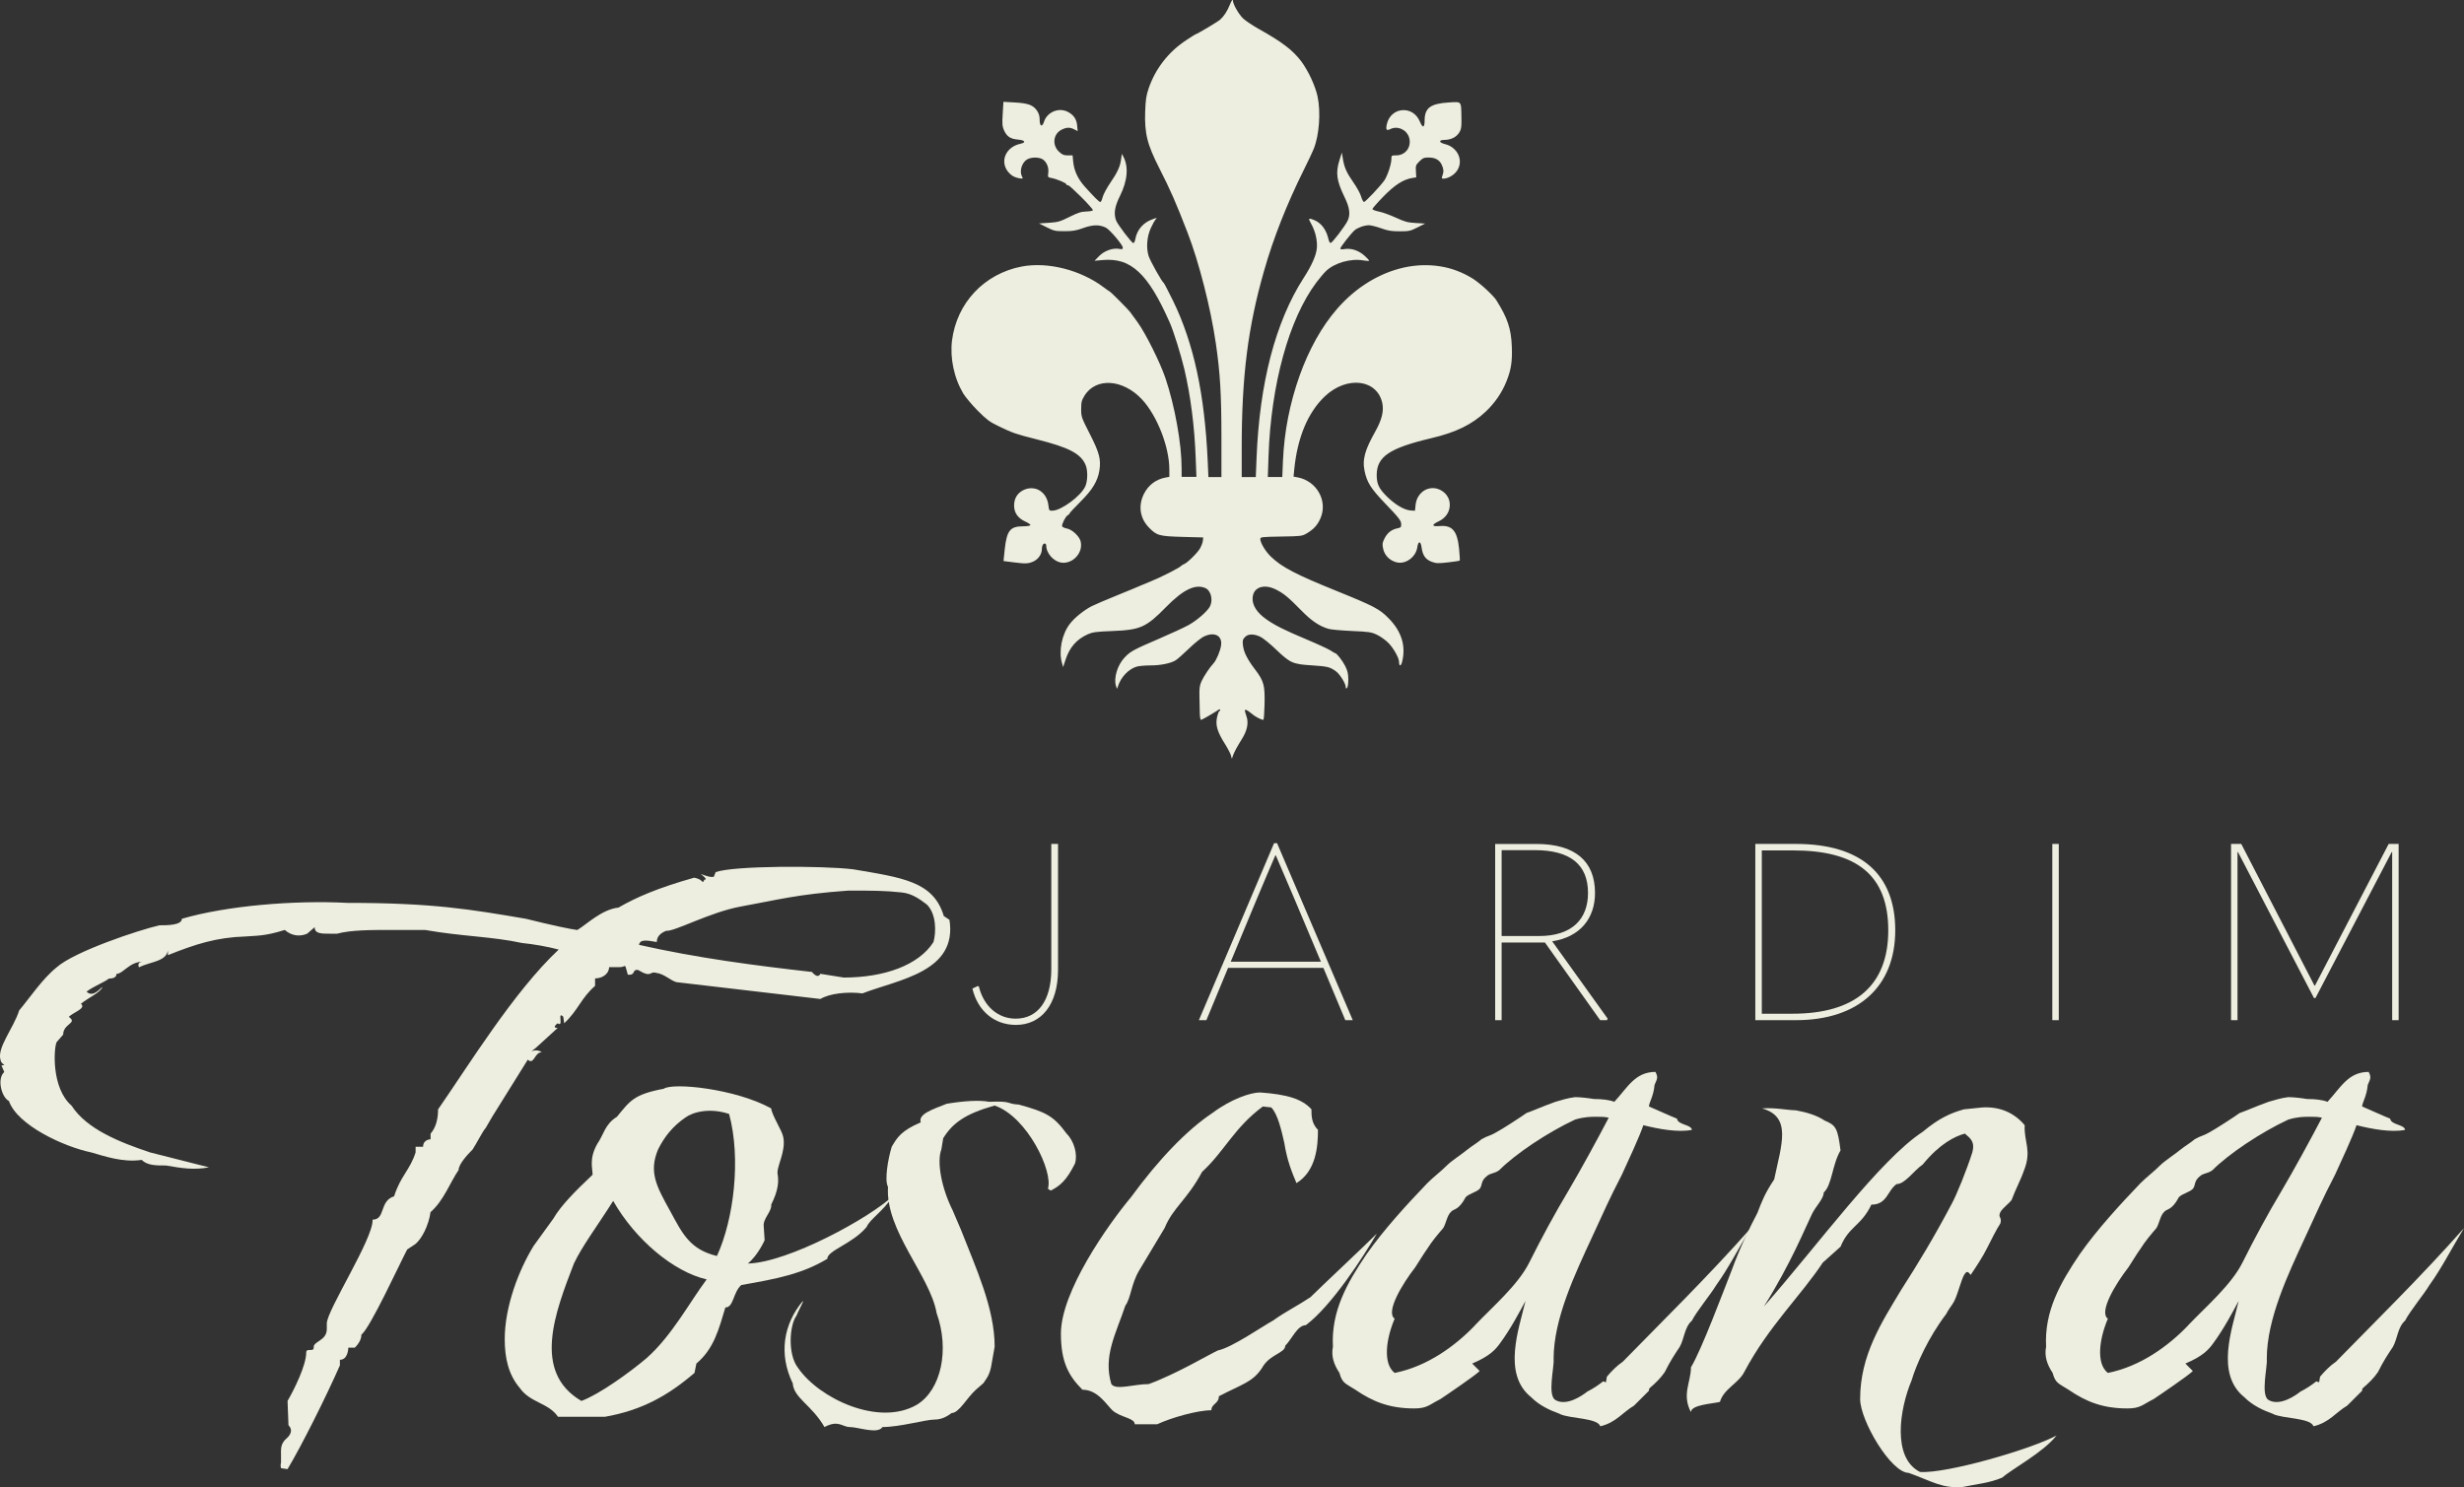
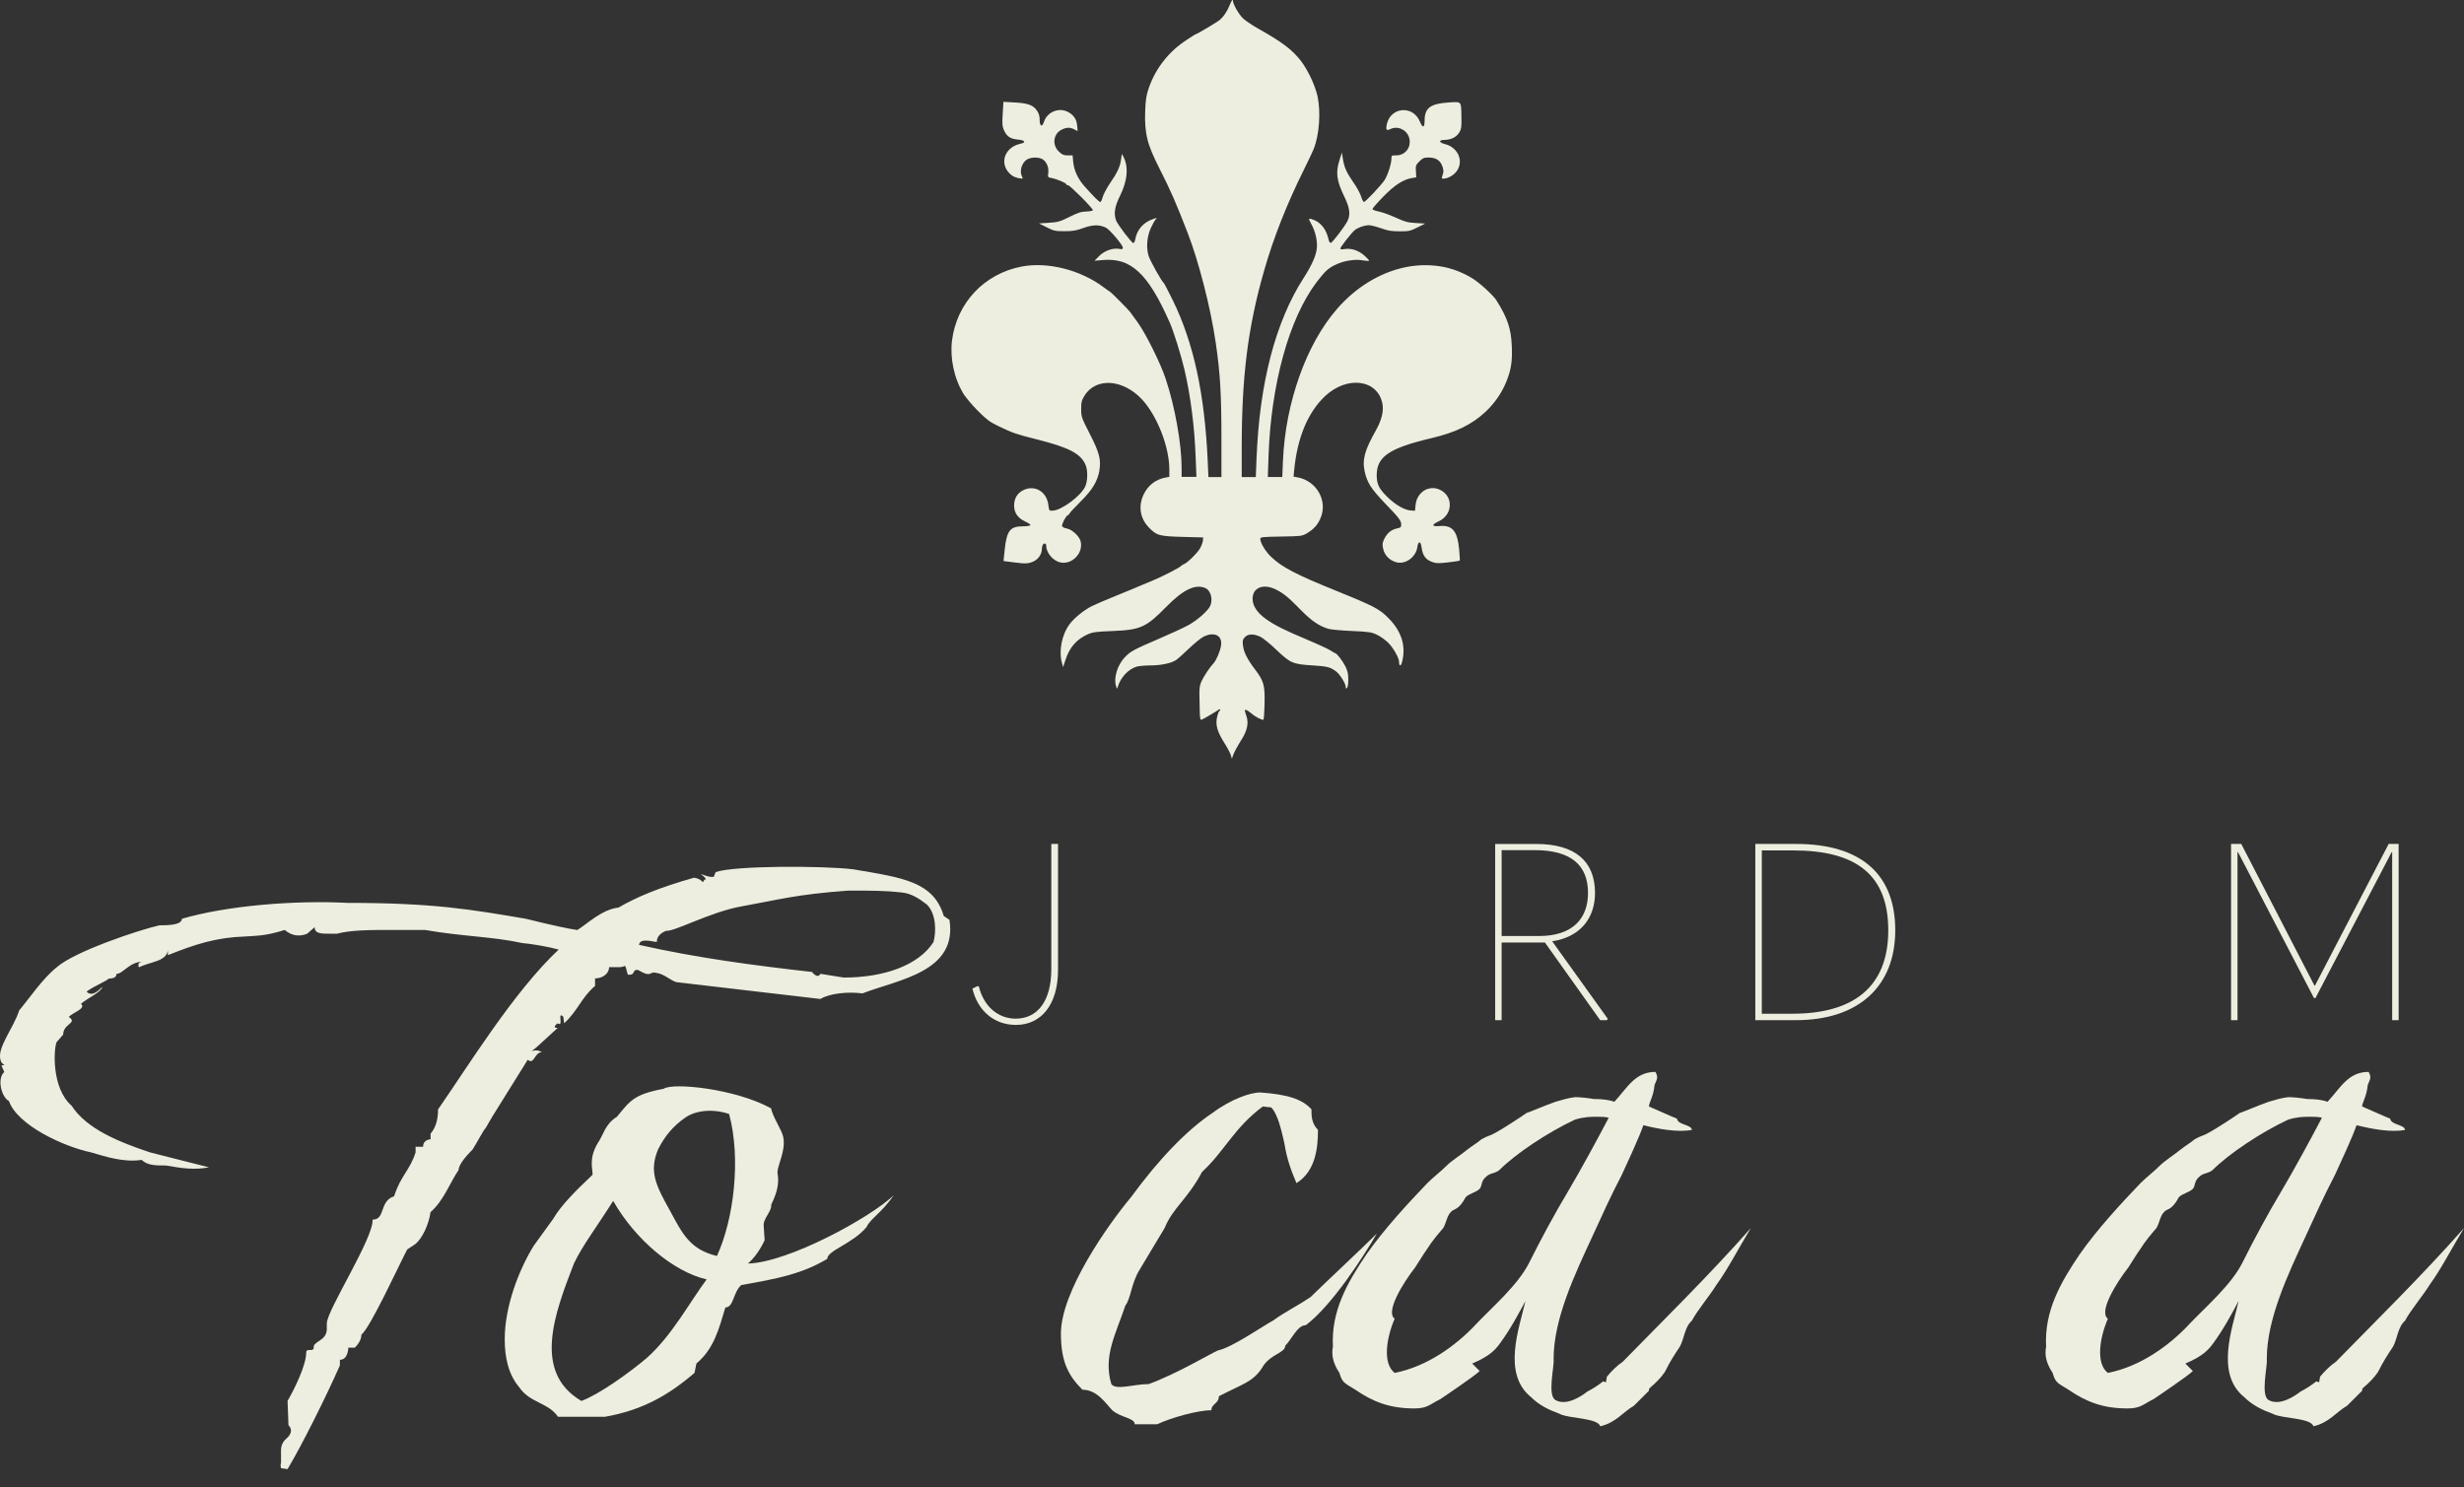
<svg xmlns="http://www.w3.org/2000/svg" id="Layer_2" viewBox="0 0 717.38 433.07">
  <rect x="0" y="0" width="717.38" height="433.07" fill="#333333" stroke="none" />
  <defs>
    <style>.cls-1{fill:#edeedf;}</style>
  </defs>
  <g id="Layer_1-2">
    <path class="cls-1" d="M284.98,287.21c1.38,5.8,5.58,9.42,10.73,9.42,6.38,0,10.37-5.15,10.37-14.42v-36.46h1.96v36.68c0,10.15-4.93,16.02-12.25,16.02-6.45,0-11.16-4.2-12.68-10.58l1.52-.72.36.07Z" />
-     <path class="cls-1" d="M391.68,297.07l-6.38-15.22h-27.76l-6.31,15.22h-2.18l21.89-51.54h.87l22.04,51.54h-2.17ZM358.33,280.04h26.24l-7.54-17.9-5.58-13.05h-.15c-1.81,4.28-3.77,8.77-5.51,12.98l-7.47,17.98Z" />
    <path class="cls-1" d="M468.07,296.64l-.22.44h-1.96l-16.09-22.62h-12.61v22.62h-1.88v-51.32h11.96c11.38,0,17.11,5.07,17.11,14.28,0,7.39-4.35,12.83-12.47,14.06l16.16,22.54ZM437.19,272.57h10.87c9.86,0,14.28-5.15,14.28-12.54,0-8.19-5.07-12.47-15.51-12.47h-9.64v25.01Z" />
    <path class="cls-1" d="M511.05,297.07v-51.32h11.82c18.99,0,28.92,8.84,28.92,25.15s-10.66,26.17-28.92,26.17h-11.82ZM512.93,295.19h8.99c17.9,0,27.84-7.97,27.84-24.28s-9.5-23.27-27.69-23.27h-9.13v47.55Z" />
-     <path class="cls-1" d="M597.52,245.75h1.88v51.32h-1.88v-51.32Z" />
+     <path class="cls-1" d="M597.52,245.75h1.88h-1.88v-51.32Z" />
    <path class="cls-1" d="M673.84,287h.15l21.46-41.25h2.9v51.32h-1.88v-48.93h-.15l-22.18,42.48h-.44l-22.11-42.48h-.15v48.93h-1.88v-51.32h2.97l21.31,41.25Z" />
    <path class="cls-1" d="M276.42,267.77c2.45,15.24-14.7,17.42-25.32,21.5-4.35-.55-9.52,0-12.25,1.63l-41.91-4.9c-1.9-.54-3.54-2.45-5.99-2.72-1.9-.55-1.09,1.63-5.17-.82-1.9-.27-.55,1.63-3,1.36-1.09-3.81-.27-2.18-2.45-2.18h-3c0,1.9-1.9,3.27-4.08,3.27v2.18c-4.09,3.54-4.9,7.08-8.99,10.89l-.27-1.9c-1.9-1.9.27,3.27-1.63,1.9,0,0-1.9,1.36,0,1.36l-6.26,5.71-1.36,1.09c.54-.27,1.9-.54,3,.27-2.18,0-2.18,3.81-4.09,2.18l-10.34,16.6-1.9,3.27c-.81.82-2.72,4.63-3.81,6.26-1.63,1.63-4.08,4.35-4.08,5.99-2.45,3.54-4.36,8.98-8.17,12.25-.54,3.81-2.45,7.62-4.35,9.26l-2.45,1.63c-1.9,3.54-10.89,23.13-13.33,24.77q0,1.9-1.91,3.81h-1.9s0,3.54-2.45,3.54v1.63c-4.08,9.26-11.16,23.41-15.24,30.21l-1.9-.27c-.27-.82,0-1.63,0-1.63v-1.9c0-1.91-.27-3.54,1.63-5.17,0,0,2.45-1.9.54-3.81l-.27-7.08c1.9-3.27,5.44-10.34,5.44-14.15,0-1.36,2.18,0,2.18-1.36-.28-1.9,3.81-1.9,3.81-5.44v-1.63c0-3.81,13.61-24.77,13.33-30.21,3.81,0,1.91-5.45,6.26-6.8,1.9-5.99,4.63-7.62,6.26-12.79v-1.63h2.18c0-2.18,2.18-2.18,2.18-2.18v-1.63c1.9-2.18,2.18-5.17,2.18-7.08,8.71-12.52,22.05-34.3,35.12-46.54-3-.82-7.62-1.63-10.62-1.9-8.71-1.9-17.42-1.9-28.31-3.81h-8.98c-7.08,0-12.52,0-16.61,1.09h-2.18c-2.45,0-4.35,0-4.35-1.9l-2.18,1.9c-1.9.82-4.35.82-6.53-1.09-5.99,1.9-8.44,1.63-11.43,1.9-8.44.27-14.42,2.18-22.59,5.44v-1.36c-.54,3.26-5.17,3.26-8.44,4.9-.54-1.36.55-1.63,1.09-1.63-3.81,0-5.71,3.54-7.62,3.54q0,1.36-2.18,1.36c-1.36,1.09-4.35,2.18-6.53,3.81,1.9,1.91,4.08-1.09,4.62-1.36-.54,1.63-4.35,3.27-6.26,4.9,1.63,1.36-2.18,2.45-3.54,3.81,2.72,1.9-1.63,1.9-1.63,5.17l-1.9,2.18c-.82,1.63-1.63,13.34,4.35,18.51,4.36,6.8,13.88,10.61,22.86,13.61l17.15,4.35c-4.35.82-7.89.27-12.52-.54-3,0-5.44,0-7.08-1.63-5.44.82-10.89-1.09-14.7-2.18-7.89-1.63-21.5-7.89-23.95-14.97-2.18-1.09-3.54-6.53-1.36-8.44l-.82-1.9c1.9-.27,0,0-.27-1.63-1.09-3.54,3.81-9.25,5.44-14.42,3-3.54,6.8-9.26,10.89-12.52,5.17-4.63,23.95-10.89,29.94-12.25,2.18,0,6.53,0,6.53-1.9,13.06-3.81,32.66-5.44,48.17-4.63,25.04,0,35.93,1.9,51.99,4.63,7.62,1.9,12.79,2.99,14.97,3.27,2.72-1.63,7.08-5.99,11.98-6.53,5.17-2.99,11.43-5.71,22.04-8.71,3,.55,2.18,2.18,3,.55,0,0,1.36.27-1.09-1.63.82.27,2.72,1.09,3.81.82l.55-1.36c5.17-1.9,31.03-1.9,40.01-.82,14.42,2.45,23.4,3.54,26.4,13.61l1.63,1.09ZM269.88,263.42c-2.45-1.9-4.63-3.26-7.35-3.54-4.9-.54-8.71-.54-15.51-.54-15.24,1.09-20.69,2.72-31.3,4.63-8.98,1.63-19.32,7.35-21.78,7.08q-2.72,1.09-2.72,3.27c-3-.55-4.9-.82-5.17.82,16.88,3.81,33.48,5.99,50.35,7.89,0,0,1.63,2.18,2.45.54l6.8,1.09c11.71,0,21.78-3.54,26.13-10.34.82-3,.82-8.17-1.9-10.89Z" />
    <path class="cls-1" d="M162.46,412.57c-2.72-4.08-8.17-4.08-11.16-8.44-3.26-3.81-4.35-8.71-4.35-14.15,0-9.53,4.08-20.14,8.44-27.22l5.71-7.89c2.18-3.81,6.53-8.16,11.43-12.79,0-1.91-1.09-4.63,1.36-8.98,1.91-2.72,2.18-5.71,5.72-7.89,3.81-4.63,4.9-6.53,13.61-8.16,2.72-1.9,20.96,0,31.3,5.71.27,2.18,3.26,6.53,3.54,8.44.81,4.35-2.18,8.71-1.63,10.89.27,1.9.27,4.35-1.9,8.71.27,1.9-2.45,4.08-2.18,6.26l.27,4.08s-1.9,4.36-4.89,6.8c11.7-.27,35.65-13.34,42.46-19.87-3.54,5.17-6.8,6.8-7.9,9.25-4.08,4.9-11.43,6.8-11.43,9.26-7.35,4.35-14.15,5.71-25.04,7.62-2.45,2.18-2.18,6.53-4.63,6.53-1.9,6.26-3.27,11.98-8.44,16.33l-.54,2.72c-7.62,6.53-15.24,10.89-26.13,12.79h-13.61ZM188.32,395.42c7.35-6.53,12.52-16.33,17.42-22.86-9.53-2.18-20.69-11.43-27.22-22.86-4.63,7.35-8.98,13.06-11.43,18.24-5.45,14.16-12.25,31.57,2.18,40.01,5.17-1.9,13.88-8.16,19.05-12.52ZM212.27,324.38c-5.71-1.9-10.61-.54-12.79,1.09-3.54,2.45-5.99,5.44-7.89,9.25-2.72,6.53-.55,10.61,3.54,17.96,3.54,6.53,5.71,11.16,13.6,13.06,4.9-10.61,7.08-28.31,3.54-41.37Z" />
-     <path class="cls-1" d="M230.77,402.77c-4.08-8.44-2.72-17.15,3-23.95v.27c-.55,1.36-1.36,2.72-1.9,4.08-1.91,2.45-2.72,11.16.54,15.24,5.99,8.71,23.4,17.15,34.57,10.62,7.08-4.36,9.52-16.06,5.71-26.67-1.9-10.89-14.97-23.95-14.15-36.74-1.09-1.91,0-8.17,1.09-11.71,1.63-2.72,2.72-4.63,8.44-7.08-.81-2.45,3.54-3.81,7.62-5.44,5.17-.82,9.52-1.09,12.25-.55,7.08-.27,4.62.55,8.71.82,7.89,2.18,10.07,3.27,13.88,8.44,2.18,2.18,3.27,5.99,2.45,8.71-2.45,4.9-4.35,6.53-7.08,7.89l-.81-.55c1.63-4.9-5.99-20.96-15.51-24.22-8.71,2.45-12.25,5.17-14.97,9.52l-.54,3.27c-1.36,3.54,0,11.16,3.27,17.69l2.45,5.72c4.36,11.16,9.8,22.86,9.8,34.02l-.82,4.63c-.54,3.81-1.63,4.63-2.45,5.99l-2.18,1.9c-2.72,2.45-4.9,6.8-7.08,6.8q-2.45,1.9-4.89,1.9c-2.72,0-10.07,2.18-15.24,2.18-1.36,2.18-7.08,0-9.53,0-2.18,0-3.26-2.18-7.35,0-3.81-6.53-8.98-8.44-9.25-12.79Z" />
    <path class="cls-1" d="M330.38,414.75c0-1.9-4.08-1.9-6.53-4.08-1.9-1.9-4.35-5.99-8.71-5.99-4.08-4.08-6.26-8.16-6.26-16.33,0-12.25,13.6-31.57,20.41-39.74,8.17-11.16,16.33-19.6,23.68-24.5,5.44-4.08,11.16-5.99,13.88-5.99,7.89.55,12.25,1.9,14.97,4.9,0,1.9,0,4.08,1.9,5.99,0,4.9-.55,11.97-6.26,15.51-1.36-3.26-2.72-6.53-3.54-11.7-.81-3.54-1.9-8.44-3.81-10.34l-2.45-.27c-8.43,6.26-11.16,13.06-17.69,19.05-4.35,8.16-8.44,10.34-10.89,16.33l-7.35,12.25c-2.45,4.08-2.45,8.17-4.09,10.34-2.72,8.17-6.53,14.7-4.08,22.86,1.36,1.9,6.53,0,10.89,0,8.17-3,17.7-8.71,20.14-9.8,4.08-.82,13.06-7.08,16.06-8.71,3.81-2.72,6.8-4.08,10.89-6.8,3-3,15.51-14.7,19.32-18.51-3.81,6.53-13.06,20.96-20.68,26.67-2.45,0-4.09,4.08-5.99,5.99,0,2.18-4.62,2.45-6.8,6.53-2.72,4.08-5.71,4.63-12.52,8.17,0,2.18-2.18,2.18-2.18,4.08-4.09,0-11.71,2.18-15.79,4.08h-6.53Z" />
    <path class="cls-1" d="M454.21,411.75c-3-1.09-5.99-2.45-8.44-4.9-8.44-6.8-3.54-19.87-1.63-28.03-1.9,3.54-4.35,8.16-7.35,12.25-1.36,1.9-3,3.81-8.17,5.99l2.18,2.18c-1.36,1.36-9.8,7.08-11.43,8.17-3.27,1.63-3.81,2.72-7.62,2.72-7.08,0-11.98-1.9-17.15-5.45-3-1.9-3.81-1.9-4.63-4.9-1.63-2.45-2.45-4.9-1.9-7.62-.54-10.34,4.08-18.51,9.8-26.95,5.17-7.35,11.7-14.42,17.69-20.69,1.9-1.9,3.81-3.26,5.71-5.17,1.36-1.36,4.36-3.27,5.99-4.63,1.36-1.09,2.45-1.63,4.09-2.99,1.9-1.09,2.18-.82,4.08-1.9,1.63-.82,7.9-4.9,8.98-5.72,1.63-.55,4.63-1.9,8.44-3.27,1.9-.54,3.54-1.09,5.71-1.36,1.63,0,3.81.27,5.45.54,2.45,0,4.62.27,5.99.82,3.81-4.08,5.99-8.71,11.98-8.71.81,1.63.54,1.9-.27,3.81-.27,3.26-1.63,5.17-1.63,6.26,3.81,1.63,5.44,2.45,8.16,3.54.28,1.9,4.09,1.63,4.36,3.27-4.08.82-9.8-.27-14.15-1.36-1.09,3.27-4.63,10.89-6.26,14.43-3.81,7.35-5.17,10.61-8.71,18.24-4.9,10.61-11.16,23.68-11.16,35.38.27,2.18-1.9,10.61.54,11.98,3.27,1.9,7.9-1.36,9.25-2.45,1.63-.82,3.27-1.9,4.63-2.99l.82.27.27-1.63c1.36-1.63,2.99-3.27,4.62-4.35,10.89-11.16,25.04-25.04,37.29-38.92-3.81,6.26-6.53,11.71-10.07,16.61-1.63,2.72-5.71,7.62-7.08,10.34-2.18,1.91-2.18,5.17-3.54,7.62-1.63,2.45-2.72,4.08-4.36,7.35-1.09,1.63-2.72,3.26-4.35,4.63-.27.27-.27.54-.27.82l-4.36,4.35c-3.27,1.9-5.17,4.9-9.79,5.99-.82-2.45-8.71-2.18-11.71-3.54ZM429.44,385.9c5.17-5.44,12.52-11.7,15.79-18.24,3.54-7.08,7.35-14.15,11.43-20.96,3.54-5.99,8.44-14.97,11.71-21.23-1.36-.27-1.9-.27-3.54-.27s-3.54,0-6.26.82c-8.16,3.81-17.42,10.07-22.04,14.7-1.36,1.09-2.72.82-3.81,1.9-1.63,1.36-1.09,2.45-1.9,3.54-1.09,1.09-3,1.36-4.09,2.45-2.18,4.08-3.54,3.27-4.35,4.35-1.09,1.09-1.36,3.27-2.18,4.63-1.63,1.91-3.26,3.81-4.62,5.99-1.36,1.91-2.45,3.81-3.54,5.45-3.81,4.9-8.71,13.06-5.99,14.97-2.45,5.71-3.54,13.06,0,15.79,9.53-1.9,17.69-7.89,23.41-13.88Z" />
-     <path class="cls-1" d="M555.72,428.9c-5.17,0-14.15-15.24-14.15-21.5,0-12.79,6.26-22.32,11.98-31.85,4.9-7.62,9.53-15.24,14.7-25.04,1.36-2.45,4.35-9.8,5.99-14.97.82-2.99-.54-4.08-2.18-5.44-3,.82-7.35,2.99-12.25,8.98-2.72,1.9-5.17,5.72-7.62,5.72-2.72,1.9-2.72,5.99-7.35,5.99-2.99,6.26-6.53,6.26-8.98,12.25l-5.17,4.63c-6.26,9.53-15.79,18.51-22.86,31.85-1.63,3.26-5.99,4.9-7.08,8.71-2.18.54-8.44.82-8.44,2.99-2.72-5.17,0-8.71,0-13.06,3-4.9,9.53-22.32,11.98-28.58,2.18-5.99,5.17-12.25,7.35-16.33,1.36-3.54,2.18-5.71,4.9-9.8,2.18-10.34,5.17-18.24-3.54-20.69,4.08-.27,7.62.55,9.8.55,2.99.55,5.99,1.36,8.43,2.99,3.27,1.36,3.81,2.18,4.63,8.71-2.45,4.08-2.45,10.07-4.9,12.25,0,1.9-2.45,4.08-3.54,6.53-1.63,3.27-5.99,14.15-13.88,26.67,15.79-17.96,33.75-42.73,46.27-50.9,4.9-4.08,8.17-5.44,11.98-6.53l5.44-.55c5.17-.27,9.25,1.63,12.25,5.17-.27,4.9,2.18,7.35-.27,13.34-.82,2.45-2.45,5.45-3.54,8.44-.82,1.09-2.72,2.45-3.27,3.54-.82,1.63.54,1.36,0,3.27-1.09,1.63-3,5.44-3.81,7.08-1.36,2.72-3,5.17-4.63,7.62-.27,1.09-.82-1.63-1.9,0-1.09,1.36-2.18,6.8-3.54,8.71-.54.82-1.36,1.9-1.9,2.99-5.17,6.8-8.71,14.7-10.07,19.32-3.54,8.44-5.71,22.59,2.45,26.67,7.62.55,32.12-6.53,39.74-10.61-3.81,4.9-13.06,9.8-15.79,12.25-3.81,1.63-7.62,1.9-11.43,2.72-5.99.55-8.99-1.63-15.79-4.08Z" />
    <path class="cls-1" d="M661.85,411.75c-3-1.09-5.99-2.45-8.44-4.9-8.44-6.8-3.54-19.87-1.63-28.03-1.9,3.54-4.35,8.16-7.35,12.25-1.36,1.9-3,3.81-8.17,5.99l2.18,2.18c-1.36,1.36-9.8,7.08-11.43,8.17-3.27,1.63-3.81,2.72-7.62,2.72-7.08,0-11.98-1.9-17.15-5.45-3-1.9-3.81-1.9-4.63-4.9-1.63-2.45-2.45-4.9-1.9-7.62-.54-10.34,4.08-18.51,9.8-26.95,5.17-7.35,11.7-14.42,17.69-20.69,1.9-1.9,3.81-3.26,5.71-5.17,1.36-1.36,4.36-3.27,5.99-4.63,1.36-1.09,2.45-1.63,4.09-2.99,1.9-1.09,2.18-.82,4.08-1.9,1.63-.82,7.9-4.9,8.98-5.72,1.63-.55,4.63-1.9,8.44-3.27,1.9-.54,3.54-1.09,5.71-1.36,1.63,0,3.81.27,5.45.54,2.45,0,4.62.27,5.99.82,3.81-4.08,5.99-8.71,11.98-8.71.81,1.63.54,1.9-.27,3.81-.27,3.26-1.63,5.17-1.63,6.26,3.81,1.63,5.44,2.45,8.16,3.54.28,1.9,4.09,1.63,4.36,3.27-4.08.82-9.8-.27-14.15-1.36-1.09,3.27-4.63,10.89-6.26,14.43-3.81,7.35-5.17,10.61-8.71,18.24-4.9,10.61-11.16,23.68-11.16,35.38.27,2.18-1.9,10.61.54,11.98,3.27,1.9,7.9-1.36,9.25-2.45,1.63-.82,3.27-1.9,4.63-2.99l.82.27.27-1.63c1.36-1.63,2.99-3.27,4.62-4.35,10.89-11.16,25.04-25.04,37.29-38.92-3.81,6.26-6.53,11.71-10.07,16.61-1.63,2.72-5.71,7.62-7.08,10.34-2.18,1.91-2.18,5.17-3.54,7.62-1.63,2.45-2.72,4.08-4.36,7.35-1.09,1.63-2.72,3.26-4.35,4.63-.27.27-.27.54-.27.82l-4.36,4.35c-3.27,1.9-5.17,4.9-9.79,5.99-.82-2.45-8.71-2.18-11.71-3.54ZM637.09,385.9c5.17-5.44,12.52-11.7,15.79-18.24,3.54-7.08,7.35-14.15,11.43-20.96,3.54-5.99,8.44-14.97,11.71-21.23-1.36-.27-1.9-.27-3.54-.27s-3.54,0-6.26.82c-8.16,3.81-17.42,10.07-22.04,14.7-1.36,1.09-2.72.82-3.81,1.9-1.63,1.36-1.09,2.45-1.9,3.54-1.09,1.09-3,1.36-4.09,2.45-2.18,4.08-3.54,3.27-4.35,4.35-1.09,1.09-1.36,3.27-2.18,4.63-1.63,1.91-3.26,3.81-4.62,5.99-1.36,1.91-2.45,3.81-3.54,5.45-3.81,4.9-8.71,13.06-5.99,14.97-2.45,5.71-3.54,13.06,0,15.79,9.53-1.9,17.69-7.89,23.41-13.88Z" />
    <g id="layer1-3">
      <path id="path3632" class="cls-1" d="M358.88.01s.06,0,.06.07c0,.28.11.68.29,1.14.18.46.44.98.74,1.5s.63,1.04.98,1.51c.34.47.69.89,1.02,1.19.37.34,1.05.84,1.85,1.37.8.54,1.72,1.11,2.56,1.58,1.74.98,3.23,1.85,4.53,2.66,1.3.82,2.4,1.57,3.37,2.31.97.74,1.8,1.45,2.54,2.19.74.74,1.39,1.49,2.01,2.3.51.68,1.03,1.48,1.52,2.33.5.86.98,1.77,1.41,2.71.43.93.81,1.87,1.13,2.77.32.9.57,1.76.73,2.52.24,1.17.39,2.44.45,3.77.06,1.32.04,2.7-.06,4.05-.1,1.35-.28,2.67-.53,3.93-.26,1.25-.59,2.43-1,3.46-.33.85-1.64,3.61-2.9,6.14-1.24,2.49-2.4,4.95-3.5,7.42-1.1,2.47-2.14,4.93-3.1,7.37-.96,2.44-1.85,4.87-2.68,7.29-.82,2.42-1.58,4.83-2.26,7.23-.59,2.07-1.14,4.1-1.65,6.12-.5,2.01-.96,4-1.37,6-.42,1.99-.79,3.99-1.13,6-.34,2.01-.63,4.04-.89,6.1-.26,2.06-.48,4.15-.67,6.3-.19,2.15-.34,4.35-.46,6.62-.12,2.27-.21,4.62-.27,7.06-.06,2.43-.08,4.95-.08,7.58v8.32s4.1,0,4.1,0l.22-5.57c.11-2.72.28-5.38.5-7.98.23-2.6.5-5.14.85-7.61.34-2.47.74-4.87,1.2-7.21.46-2.33.97-4.6,1.54-6.79.57-2.19,1.2-4.3,1.89-6.35.68-2.04,1.43-4.01,2.22-5.91.79-1.89,1.64-3.71,2.54-5.44.9-1.73,1.86-3.39,2.87-4.96.62-.96,1.16-1.86,1.64-2.71s.87-1.64,1.2-2.38c.33-.74.58-1.43.77-2.07.18-.64.3-1.21.34-1.75.05-.56.04-1.16-.02-1.77-.06-.61-.16-1.24-.31-1.86s-.35-1.23-.59-1.83c-.24-.6-.51-1.18-.82-1.72-.21-.37-.36-.66-.44-.87-.08-.21-.09-.35-.02-.41.07-.07.22-.06.45,0,.24.06.55.18.97.35.53.22,1.03.51,1.47.87.45.36.85.78,1.2,1.26.35.48.66,1.03.92,1.64.26.61.46,1.28.63,2.01.05.24.15.47.26.63.11.16.22.26.33.25.11,0,.42-.31.84-.78.41-.47.93-1.11,1.46-1.8s1.07-1.44,1.53-2.11c.46-.67.85-1.27,1.05-1.68.23-.46.39-.93.47-1.43.08-.5.09-1.02.02-1.58-.07-.57-.22-1.19-.45-1.86-.23-.67-.55-1.4-.94-2.21-.57-1.16-1.01-2.18-1.34-3.12-.33-.93-.55-1.78-.66-2.59-.11-.81-.11-1.6-.01-2.4.1-.81.29-1.64.58-2.54l.71-2.21.25,1.62c.1.65.22,1.24.37,1.81.15.56.34,1.1.58,1.64.24.54.52,1.08.87,1.67.35.58.76,1.2,1.24,1.89.5.71,1.02,1.54,1.43,2.3.42.76.73,1.44.86,1.88.13.44.29.83.44,1.12s.3.46.4.46c.1,0,.44-.3.93-.76.48-.46,1.11-1.09,1.76-1.78,1.29-1.37,2.67-2.94,3.25-3.77.22-.31.44-.77.68-1.3.23-.53.47-1.13.67-1.74.2-.61.37-1.23.49-1.78.12-.55.19-1.02.19-1.37,0-.26,0-.47.03-.62.02-.15.07-.25.16-.32s.22-.1.42-.12.47-.02.82-.02.67-.04.98-.12c.31-.08.61-.19.88-.33.27-.14.52-.32.75-.52.23-.2.43-.43.61-.68.17-.25.31-.51.42-.8.11-.28.19-.59.23-.9.04-.31.06-.63.03-.96-.03-.33-.1-.66-.21-.99-.09-.28-.22-.54-.36-.78-.15-.24-.32-.47-.51-.68-.19-.2-.4-.38-.63-.53-.23-.16-.47-.29-.72-.4-.25-.11-.51-.2-.78-.25-.26-.06-.53-.09-.8-.09-.27,0-.54.03-.81.09-.27.06-.54.16-.79.28-.29.15-.52.23-.71.25-.18.02-.31,0-.39-.12-.08-.11-.11-.3-.1-.56.01-.26.07-.6.16-1.02.14-.63.37-1.18.66-1.67.29-.48.65-.9,1.05-1.24.4-.34.84-.61,1.31-.8.47-.19.97-.3,1.47-.34s1.01,0,1.5.11c.5.11.98.3,1.43.58.45.27.87.63,1.24,1.06.37.43.68.95.93,1.54.21.51.4.88.58,1.12.17.24.32.34.44.31.12-.03.22-.19.28-.48s.1-.73.1-1.29c0-.45.03-.86.09-1.24.06-.38.15-.72.27-1.04.12-.31.28-.6.47-.86.2-.26.42-.48.7-.69.27-.2.6-.38.96-.53.36-.15.76-.28,1.21-.39.91-.22,2.01-.36,3.33-.44.96-.06,1.66-.12,2.18-.1.26,0,.47.03.65.09s.31.14.41.26c.11.12.18.29.24.5s.11.48.13.8c.05.64.05,1.52.08,2.72.03,1.37.02,2.23-.06,2.86-.04.31-.1.57-.18.81-.08.24-.2.46-.33.7-.2.34-.45.66-.75.94-.29.28-.63.51-1,.71-.37.19-.77.34-1.19.44s-.87.16-1.32.16c-.47,0-.81.05-1.04.13-.23.08-.35.19-.34.31s.14.27.38.41c.24.14.6.27,1.08.39.49.12.95.3,1.36.51.42.22.8.48,1.13.78.33.29.62.61.87.96.25.35.45.72.6,1.11.15.39.26.79.3,1.2s.04.82-.02,1.23c-.06.41-.18.83-.36,1.22s-.41.77-.72,1.13c-.22.27-.49.52-.79.75-.29.23-.61.43-.94.61-.33.17-.66.31-.98.4-.32.1-.64.15-.92.15s-.43-.02-.47-.14c-.05-.12,0-.33.14-.69.11-.29.19-.57.24-.83s.07-.51.05-.77c-.02-.25-.07-.5-.15-.78-.08-.27-.2-.57-.35-.89-.16-.35-.37-.64-.61-.9-.24-.26-.52-.48-.84-.65-.32-.17-.68-.3-1.08-.38-.4-.08-.84-.12-1.32-.12-.64,0-1.06.04-1.43.2s-.72.45-1.2.93c-.26.26-.46.47-.62.67-.15.19-.26.36-.32.56-.07.19-.1.4-.11.67,0,.26.01.58.04.99l.1,1.75-1.23.2c-.64.1-1.28.28-1.93.55-.65.26-1.31.61-1.99,1.05-.68.44-1.38.97-2.12,1.61-.74.64-1.52,1.37-2.34,2.22-.87.89-1.65,1.74-2.22,2.39-.57.65-.93,1.11-.93,1.21s.22.24.56.37c.34.13.79.27,1.3.36.51.1,1.33.35,2.22.67.89.32,1.86.71,2.71,1.1,1.32.61,2.19.97,3.02,1.19.41.11.81.19,1.26.25s.94.1,1.53.13l2.75.16-2.25,1.13c-.52.26-.93.46-1.3.62-.37.15-.7.27-1.05.34s-.72.12-1.17.14-.97.03-1.65.03c-1.18,0-2.03-.04-2.84-.17-.81-.13-1.57-.36-2.58-.72-.69-.24-1.44-.47-2.08-.63-.64-.16-1.19-.26-1.47-.25-.34,0-.71.05-1.1.13-.39.08-.79.2-1.17.33-.39.14-.75.3-1.08.47-.33.17-.61.36-.83.56-.53.47-1.56,1.69-2.46,2.85-.45.58-.87,1.13-1.17,1.57-.31.44-.5.77-.5.87,0,.12.11.2.31.22.2.03.51,0,.93-.06.47-.08.96-.09,1.45-.05s.99.14,1.48.3c.49.16.98.37,1.44.64s.91.57,1.32.94c.8.71,1.45,1.4,1.45,1.53,0,.07-.2.09-.53.08-.33-.01-.78-.07-1.28-.15-.44-.08-.91-.12-1.38-.14-.47-.02-.95,0-1.44.04-.98.08-1.97.26-2.94.53-.96.28-1.89.65-2.74,1.1-.42.22-.83.47-1.2.73-.37.26-.72.54-1.03.84-.6.57-1.84,2.05-2.78,3.29-1,1.33-1.96,2.79-2.87,4.37-.91,1.58-1.78,3.28-2.59,5.08-.81,1.8-1.58,3.71-2.29,5.71-.71,2-1.36,4.09-1.96,6.27-.6,2.17-1.14,4.43-1.63,6.75-.48,2.32-.9,4.72-1.26,7.17-.36,2.45-.66,4.96-.89,7.51-.23,2.55-.38,5.15-.47,7.77l-.21,6.06h4.21l.2-4.76c.09-2.12.27-4.25.52-6.36.25-2.11.58-4.2.99-6.27.41-2.07.89-4.1,1.44-6.11.55-2,1.17-3.96,1.85-5.88.68-1.91,1.42-3.78,2.23-5.57.81-1.79,1.67-3.52,2.59-5.17.92-1.65,1.9-3.23,2.93-4.71,1.03-1.48,2.11-2.88,3.24-4.17.69-.8,1.41-1.56,2.14-2.28.73-.72,1.49-1.42,2.26-2.07s1.56-1.27,2.36-1.85c.8-.58,1.62-1.11,2.44-1.62s1.66-.97,2.5-1.39,1.7-.82,2.56-1.17c.86-.35,1.73-.66,2.6-.93s1.76-.5,2.63-.7c.88-.19,1.75-.34,2.63-.45.88-.11,1.76-.18,2.63-.21.88-.03,1.76-.01,2.62.04.87.05,1.73.15,2.58.28s1.7.31,2.53.53c.84.22,1.66.49,2.47.8.81.31,1.61.66,2.39,1.05.78.39,1.55.83,2.3,1.31.51.33,1.12.79,1.78,1.32s1.35,1.12,2,1.73c.65.6,1.26,1.21,1.77,1.75.51.54.91,1,1.12,1.34.82,1.31,1.51,2.48,2.07,3.58.56,1.1,1.01,2.15,1.35,3.18.35,1.03.6,2.06.78,3.16.18,1.1.28,2.27.33,3.56.05,1.09.05,2.06.02,2.95-.03.89-.1,1.7-.22,2.48-.12.79-.29,1.55-.51,2.33-.23.78-.51,1.59-.86,2.46-.32.81-.7,1.61-1.12,2.39-.42.78-.88,1.55-1.39,2.29-.51.74-1.07,1.46-1.66,2.15-.59.69-1.21,1.34-1.88,1.97-.98.93-2.02,1.77-3.13,2.53-1.11.77-2.29,1.46-3.57,2.09-1.28.63-2.67,1.18-4.18,1.7-1.51.51-3.14.97-4.93,1.39-1.53.36-2.92.72-4.19,1.07-1.27.35-2.41.71-3.44,1.07-1.03.36-1.95.73-2.77,1.11s-1.52.78-2.13,1.19c-.61.41-1.13.84-1.56,1.3-.43.46-.77.94-1.04,1.45-.27.52-.46,1.07-.59,1.66-.12.59-.19,1.21-.19,1.88s.05,1.26.15,1.81.28,1.06.52,1.55c.25.5.58.99,1.01,1.51.43.52.96,1.07,1.61,1.7.58.55,1.17,1.06,1.77,1.5.59.45,1.18.85,1.76,1.17.58.33,1.14.58,1.67.77.53.18,1.03.3,1.47.32l1.19.07.17-1.69c.05-.49.16-.95.3-1.38s.33-.82.57-1.18c.23-.36.5-.69.8-.98.3-.29.63-.54.98-.74.35-.2.72-.35,1.11-.45.39-.11.78-.17,1.19-.17s.83.04,1.24.15c.41.11.83.28,1.23.5.46.26.86.56,1.19.9.33.34.6.71.81,1.11.21.4.37.82.45,1.25s.11.87.08,1.31-.11.88-.26,1.3c-.15.42-.35.84-.62,1.22-.26.38-.59.74-.97,1.06-.38.32-.81.61-1.3.84-.56.26-.98.49-1.25.69-.27.2-.39.36-.37.48.02.12.18.21.48.25s.76.04,1.35-.01c.46-.04.9-.05,1.29-.02s.75.09,1.08.19c.33.1.63.24.91.42s.52.4.75.67c.22.26.42.56.6.92.17.35.32.76.45,1.21.27.9.46,2,.59,3.33.17,1.77.25,3.28.17,3.35-.07.07-1.61.31-3.42.51-1.46.17-2.33.24-2.99.21-.33-.01-.62-.05-.9-.12-.28-.07-.56-.16-.89-.28-.44-.17-.82-.37-1.15-.61s-.61-.52-.84-.85c-.23-.33-.42-.71-.57-1.15-.15-.44-.26-.93-.33-1.49-.07-.51-.16-.88-.27-1.14-.11-.26-.23-.39-.35-.4-.12,0-.25.1-.36.34s-.21.61-.28,1.1c-.05.36-.15.71-.28,1.05s-.3.66-.49.96c-.2.3-.42.58-.67.84-.25.26-.52.49-.81.7-.29.2-.59.38-.91.52s-.65.25-.98.32-.66.11-1,.1-.67-.05-1-.14c-.49-.14-.94-.33-1.35-.57s-.79-.53-1.11-.86c-.32-.33-.6-.7-.82-1.1-.22-.4-.4-.84-.5-1.31-.16-.71-.23-1.15-.18-1.57s.22-.85.56-1.53c.2-.41.43-.76.69-1.09s.54-.62.86-.87c.32-.25.67-.45,1.05-.62.38-.16.77-.29,1.2-.37.44-.08.7-.17.86-.32.08-.08.12-.17.15-.29s.04-.27.04-.44c0-.3-.02-.56-.14-.86-.12-.3-.32-.64-.66-1.08-.67-.88-1.87-2.16-4.02-4.4-1-1.04-1.83-1.95-2.51-2.76-.68-.81-1.22-1.53-1.66-2.22s-.76-1.36-1.03-2.06c-.27-.7-.47-1.44-.64-2.26-.17-.85-.26-1.65-.23-2.47.01-.41.05-.83.12-1.25.07-.43.16-.86.28-1.31.25-.91.63-1.89,1.15-3.01.52-1.12,1.18-2.36,1.99-3.81.42-.75.77-1.48,1.06-2.19.29-.71.52-1.39.68-2.05.16-.66.24-1.29.26-1.9.02-.6-.03-1.18-.14-1.72-.09-.44-.21-.85-.36-1.24-.15-.39-.32-.77-.51-1.11-.2-.34-.42-.66-.67-.96-.24-.3-.51-.57-.8-.82-.28-.25-.59-.48-.91-.68-.32-.2-.66-.37-1.01-.51-.35-.15-.72-.28-1.1-.38-.38-.1-.76-.17-1.16-.22-.8-.1-1.64-.09-2.49.02-.86.11-1.74.32-2.61.64-.88.32-1.75.75-2.6,1.28-.86.54-1.7,1.18-2.5,1.94-.62.59-1.21,1.21-1.77,1.88-.56.67-1.09,1.38-1.59,2.13-.5.75-.97,1.54-1.41,2.36-.44.82-.85,1.69-1.22,2.58-.38.9-.72,1.84-1.03,2.81-.31.97-.59,1.98-.84,3.02-.25,1.04-.46,2.11-.64,3.22-.18,1.11-.33,2.24-.44,3.41l-.19,1.98,1.21.23c.7.13,1.36.33,1.98.61s1.2.61,1.73,1c.53.39,1,.83,1.42,1.31.42.48.79,1.01,1.1,1.56.31.56.56,1.15.74,1.76.18.61.29,1.24.33,1.88.04.64,0,1.28-.11,1.93-.11.65-.31,1.29-.59,1.92-.21.49-.44.93-.7,1.33-.25.4-.53.78-.85,1.12-.31.35-.67.66-1.06.97-.39.31-.83.6-1.31.89-.35.21-.63.36-.94.48-.31.12-.65.21-1.13.27-.97.12-2.5.15-5.44.2-2.88.05-4.38.08-5.18.18-.4.05-.62.11-.74.2-.12.09-.14.2-.14.35,0,.28.1.65.27,1.07.17.42.41.88.7,1.36.29.48.63.98,1,1.44.37.47.76.91,1.16,1.29.8.76,1.65,1.47,2.65,2.17,1.01.7,2.18,1.39,3.62,2.14,1.44.75,3.16,1.57,5.27,2.49,2.11.93,4.61,1.96,7.61,3.18,2.73,1.11,4.88,1.99,6.59,2.73,1.71.74,3,1.33,4.03,1.87,1.03.54,1.8,1.03,2.48,1.54.68.52,1.27,1.07,1.94,1.75.47.48.91.95,1.3,1.44.4.49.76.99,1.08,1.49.32.5.59,1.02.84,1.53.24.52.45,1.04.62,1.57.17.53.29,1.06.38,1.61.09.54.14,1.09.15,1.65.01.55-.01,1.11-.08,1.68-.07.56-.17,1.12-.31,1.7-.09.36-.19.63-.29.81s-.2.27-.29.27c-.09,0-.17-.09-.23-.26s-.1-.44-.1-.8c0-.28-.11-.67-.28-1.12-.18-.45-.42-.96-.72-1.48-.29-.52-.63-1.06-.99-1.55-.36-.5-.74-.95-1.1-1.32-.41-.41-.97-.88-1.57-1.31-.6-.43-1.23-.82-1.74-1.06-.42-.2-.78-.36-1.15-.48s-.76-.22-1.26-.29c-.99-.15-2.41-.23-4.93-.34-1.51-.07-3.02-.17-4.25-.28-1.23-.11-2.18-.24-2.53-.34-.67-.2-1.31-.44-1.95-.74-.64-.3-1.26-.66-1.9-1.09-.64-.43-1.29-.94-1.97-1.52-.68-.59-1.38-1.27-2.14-2.04-1.85-1.88-3.12-3.12-4.21-4.02-.54-.45-1.05-.82-1.54-1.14-.5-.32-.99-.59-1.53-.87-.46-.23-.92-.42-1.36-.56-.44-.14-.87-.24-1.28-.28-.41-.05-.79-.05-1.16-.01-.37.04-.72.12-1.03.24-.31.12-.6.29-.85.49-.25.2-.47.43-.65.71-.18.28-.31.59-.4.94s-.15.73-.15,1.14c0,.51.09,1.03.26,1.54.17.51.42,1.02.76,1.52.34.5.75,1,1.25,1.48s1.07.96,1.73,1.42c.63.45,1.27.86,1.98,1.28s1.49.85,2.4,1.3c1.83.91,4.19,1.96,7.61,3.4,1.51.64,3.03,1.3,4.24,1.87,1.21.56,2.13,1.01,2.46,1.23.66.44,1.28.8,1.37.8.11,0,.3.14.53.37.24.24.52.57.82.95.59.76,1.21,1.7,1.59,2.47.32.65.54,1.2.68,1.79.13.59.18,1.22.19,2.02,0,.61-.03,1.17-.09,1.62-.06.44-.16.76-.27.87-.15.15-.24.2-.3.17-.06-.03-.08-.15-.08-.37,0-.25-.1-.6-.27-1.01s-.41-.87-.69-1.32c-.28-.45-.6-.9-.91-1.29-.31-.39-.62-.72-.9-.93-.42-.32-.81-.58-1.2-.79-.39-.21-.8-.38-1.29-.5s-1.06-.21-1.78-.29-1.59-.15-2.65-.21c-1.43-.09-2.54-.17-3.48-.31-.47-.07-.89-.16-1.29-.26s-.77-.23-1.12-.38c-.36-.15-.71-.34-1.05-.56-.34-.22-.68-.47-1.05-.76-.73-.58-1.54-1.33-2.54-2.29-.91-.88-1.9-1.75-2.76-2.44-.85-.69-1.57-1.2-1.95-1.37-.49-.22-.96-.39-1.39-.49-.44-.1-.85-.14-1.22-.13-.38.01-.71.08-1.02.21-.31.13-.59.32-.82.57-.16.17-.28.32-.37.46-.1.15-.16.3-.2.47-.08.34-.06.76.02,1.45.06.5.17,1,.33,1.52.17.52.39,1.06.68,1.63.29.57.64,1.17,1.06,1.82s.92,1.34,1.49,2.09c.63.83,1.12,1.52,1.5,2.19.38.67.67,1.31.86,2.02.19.71.3,1.48.35,2.42.05.95.05,2.06.02,3.44-.03,1.25-.08,2.39-.14,3.21s-.14,1.34-.21,1.34c-.16,0-.4-.07-.68-.17-.28-.11-.6-.25-.94-.43-.67-.36-1.39-.84-1.91-1.29-.55-.48-1.02-.8-1.35-.94-.17-.07-.29-.09-.38-.06s-.13.1-.13.23c0,.13.22.88.49,1.66.16.47.26.96.28,1.47.03.51-.01,1.04-.12,1.58-.11.55-.29,1.11-.53,1.69-.24.58-.55,1.17-.93,1.77-.61.97-1.42,2.35-1.8,3.06s-.81,1.66-.94,2.1c-.12.4-.17.6-.23.58-.06-.03-.12-.28-.23-.78-.06-.28-.3-.82-.64-1.46-.33-.64-.76-1.39-1.2-2.09-.55-.86-1-1.64-1.35-2.35s-.61-1.36-.79-1.97c-.18-.61-.26-1.19-.27-1.76-.01-.57.06-1.12.19-1.69.11-.47.25-.91.37-1.22.08-.32.28-.47.5-.65.25-.82-.88.09-1.17.27-.33.2-1.38.83-2.34,1.4-.96.58-1.89,1.05-2.07,1.05-.09,0-.17-.24-.23-.64s-.1-.93-.11-1.54c-.01-1.2-.06-3.38-.1-4.84-.03-1.04,0-1.79.08-2.42s.24-1.14.5-1.73c.31-.7.94-1.77,1.62-2.79s1.41-1.99,1.93-2.52c.19-.2.4-.51.63-.92.22-.4.46-.89.67-1.39.21-.51.4-1.04.56-1.53.15-.5.26-.97.31-1.35.05-.36.06-.7.03-1.01-.03-.31-.11-.58-.22-.83s-.26-.47-.43-.66c-.18-.18-.38-.33-.62-.44s-.5-.2-.79-.24c-.29-.04-.6-.05-.93-.02s-.68.11-1.04.22-.74.27-1.13.46c-.37.19-1.04.68-1.82,1.31s-1.65,1.41-2.45,2.18c-1.6,1.54-3.3,3.05-3.79,3.35-.36.23-.81.43-1.34.62-.53.18-1.12.34-1.77.47s-1.34.24-2.05.31-1.45.11-2.18.11c-.76,0-1.58.04-2.3.1s-1.33.14-1.67.23c-.6.17-1.2.45-1.77.82-.57.36-1.1.81-1.59,1.32-.49.52-.94,1.1-1.31,1.73-.37.62-.67,1.29-.88,1.98-.12.38-.17.57-.24.55s-.15-.27-.3-.75c-.09-.29-.16-.6-.19-.93s-.04-.67-.02-1.03c.04-.72.19-1.49.42-2.25.23-.76.55-1.53.95-2.23s.87-1.36,1.39-1.9c.43-.44.8-.8,1.23-1.14s.93-.66,1.59-1.02c.67-.36,1.51-.77,2.64-1.28,1.14-.51,2.57-1.13,4.4-1.92,3.61-1.55,7.56-3.38,8.79-4.07.6-.34,1.25-.76,1.88-1.22.63-.46,1.26-.95,1.83-1.45.57-.5,1.09-1.01,1.51-1.47.42-.47.75-.89.93-1.24.24-.47.38-1,.43-1.53.05-.53,0-1.08-.12-1.58-.12-.51-.33-.97-.61-1.36-.14-.2-.29-.38-.46-.52-.17-.15-.36-.27-.57-.36-.36-.16-.73-.28-1.11-.34s-.78-.08-1.19-.05-.84.1-1.28.23-.89.31-1.36.53c-.47.23-.97.5-1.47.83s-1.02.71-1.56,1.14c-1.08.86-2.24,1.91-3.47,3.17-1.44,1.48-2.64,2.64-3.73,3.54-.55.45-1.08.85-1.61,1.19s-1.04.63-1.58.87c-.54.24-1.11.44-1.72.61-.6.16-1.24.29-1.94.39-1.4.21-3.06.32-5.11.4-2.32.09-3.75.17-4.76.3-.51.07-.91.15-1.27.25s-.68.22-1.01.36c-.83.37-1.58.8-2.26,1.28-.68.48-1.28,1.03-1.82,1.65-.54.61-1,1.29-1.41,2.04-.41.75-.75,1.58-1.05,2.49l-.71,2.14-.35-1.29c-.12-.43-.21-.88-.27-1.34s-.1-.94-.1-1.43c-.01-.98.08-1.99.28-2.99s.5-1.98.89-2.91c.19-.46.41-.91.65-1.33.24-.42.5-.83.78-1.2.35-.47.78-.96,1.27-1.45s1.04-.97,1.62-1.44c.58-.47,1.18-.92,1.79-1.32.61-.41,1.23-.78,1.83-1.08.84-.43,4.26-1.88,7.58-3.23,3.32-1.35,6.28-2.57,6.56-2.72.28-.14,1.52-.66,2.77-1.15,1.47-.58,3.78-1.66,5.71-2.65.97-.5,1.84-.96,2.47-1.33.63-.37,1.02-.73,1.02-.73.39-.27.43-.27.42-.27,0,0,.51-.2.94-.52s.94-.76,1.45-1.25,1.03-1.02,1.47-1.52c.44-.5.82-.97,1.03-1.33.22-.37.41-.81.58-1.23.16-.42.27-.81.3-1.08l.1-.97-5.98-.16c-1.71-.05-3.04-.1-4.1-.18-1.06-.08-1.86-.19-2.51-.37-.33-.09-.63-.2-.9-.33-.27-.13-.52-.28-.77-.45-.49-.35-.97-.8-1.53-1.38-.33-.34-.62-.69-.89-1.06-.26-.37-.5-.74-.7-1.13-.2-.39-.36-.79-.49-1.2-.13-.41-.23-.82-.29-1.24-.06-.42-.1-.84-.09-1.27,0-.43.05-.86.12-1.29s.18-.87.32-1.3c.14-.43.32-.86.53-1.29.32-.64.7-1.23,1.13-1.76s.92-1,1.44-1.4,1.1-.74,1.71-1.01,1.27-.48,1.95-.61l1.19-.22v-2.03c0-.83-.05-1.7-.15-2.59-.1-.89-.27-1.81-.46-2.74s-.44-1.87-.73-2.81c-.28-.94-.6-1.87-.96-2.8-.36-.92-.76-1.82-1.18-2.71-.42-.88-.88-1.74-1.35-2.55-.48-.81-.97-1.58-1.49-2.3-.52-.72-1.07-1.4-1.63-2-.69-.74-1.41-1.4-2.16-1.97s-1.53-1.06-2.31-1.46c-.78-.4-1.58-.72-2.37-.95s-1.58-.37-2.35-.42c-.77-.05-1.52-.01-2.24.11-.72.12-1.42.34-2.07.65-.65.3-1.24.7-1.79,1.18-.27.24-.53.51-.77.8-.24.29-.47.6-.68.94-.21.35-.38.63-.51.91-.13.27-.23.53-.3.81-.14.55-.17,1.18-.17,2.19,0,.56,0,1,.05,1.41s.13.79.29,1.26c.32.93.96,2.19,2.18,4.59.69,1.36,1.25,2.5,1.68,3.5.43,1,.73,1.86.94,2.64.21.79.31,1.5.33,2.22.02.72-.04,1.43-.16,2.23-.12.79-.32,1.54-.59,2.27-.27.73-.61,1.44-1.05,2.17-.44.73-.97,1.47-1.62,2.24s-1.39,1.59-2.27,2.46c-1.75,1.74-3.18,3.28-3.18,3.43,0,.08-.05.17-.13.25s-.2.16-.33.21c-.15.06-.34.26-.55.53-.2.28-.41.62-.6.98-.18.36-.34.74-.44,1.05-.1.31-.14.57-.09.71.04.11.21.24.45.35.24.11.55.22.88.28.39.07.81.24,1.23.48.42.24.84.56,1.22.91.38.35.72.74,1,1.13.28.4.48.79.59,1.17.11.43.15.86.14,1.28-.01.42-.08.83-.2,1.23s-.3.79-.51,1.15c-.22.36-.47.7-.76,1-.29.3-.62.58-.97.81s-.74.42-1.13.56c-.39.14-.8.22-1.22.25-.42.03-.85,0-1.28-.09-.53-.12-1.05-.36-1.53-.68-.48-.32-.93-.71-1.3-1.16-.38-.45-.68-.95-.9-1.46-.11-.26-.2-.52-.25-.78-.06-.26-.09-.53-.09-.79,0-.18-.05-.33-.13-.44s-.19-.19-.31-.19-.24.04-.34.12-.19.2-.26.34c-.15.29-.24.71-.24,1.21,0,.34-.06.69-.18,1.04s-.29.69-.5,1.01-.48.61-.77.86c-.29.25-.6.46-.94.62-.39.18-.73.31-1.07.4s-.69.15-1.11.17c-.84.04-1.95-.07-3.81-.31l-2.78-.36.36-3.44c.14-1.35.31-2.43.55-3.31.12-.44.24-.82.39-1.16.15-.34.33-.63.52-.88.2-.25.41-.46.66-.63.25-.17.54-.3.85-.4.31-.1.65-.18,1.03-.22s.81-.07,1.27-.07c.57,0,1.11-.04,1.5-.1s.67-.15.7-.24c.03-.09-.13-.26-.4-.45-.28-.19-.67-.41-1.12-.62-.54-.24-1.01-.52-1.41-.84s-.74-.67-1.01-1.06c-.27-.39-.47-.81-.61-1.27-.13-.46-.2-.97-.2-1.5,0-.5.06-.97.17-1.41s.28-.85.5-1.22.49-.71.82-1.01c.32-.3.69-.55,1.11-.77.42-.21.84-.37,1.26-.47.42-.1.84-.14,1.24-.13s.79.06,1.17.16.74.26,1.08.45c.34.2.66.44.95.72.29.28.55.6.78.96.23.36.42.75.57,1.18.15.43.26.88.32,1.37.05.43.09.76.14,1,.05.24.11.41.19.51s.18.16.33.18c.15.02.35.01.61,0,.33-.02.7-.09,1.11-.22s.85-.32,1.3-.55c.91-.45,1.9-1.07,2.84-1.77.94-.7,1.84-1.48,2.58-2.26.37-.39.7-.78.98-1.16s.51-.75.67-1.1c.18-.4.32-.89.41-1.42.1-.53.15-1.11.16-1.69,0-.58-.02-1.15-.1-1.69-.08-.53-.2-1.03-.37-1.43-.17-.41-.38-.81-.63-1.18-.24-.37-.53-.71-.86-1.05s-.72-.66-1.15-.97c-.44-.31-.92-.6-1.47-.89-.55-.29-1.18-.58-1.87-.86-.69-.28-1.46-.56-2.3-.84-1.69-.56-3.69-1.11-6.09-1.72-3-.75-4.71-1.21-6.19-1.72-.74-.26-1.42-.53-2.17-.86-.75-.33-1.58-.72-2.61-1.22-.66-.32-1.21-.6-1.71-.88-.49-.28-.92-.55-1.35-.88s-.87-.7-1.36-1.15c-.49-.45-1.05-.99-1.72-1.67-.85-.85-1.74-1.84-2.49-2.75-.76-.9-1.38-1.72-1.69-2.24-.33-.56-.64-1.15-.93-1.75-.29-.6-.55-1.21-.79-1.84-.48-1.25-.85-2.56-1.13-3.88-.28-1.32-.46-2.64-.52-3.96-.03-.66-.04-1.32-.02-1.97.02-.65.06-1.28.14-1.91.17-1.38.45-2.72.82-4.01.37-1.29.84-2.53,1.39-3.71.56-1.19,1.2-2.33,1.93-3.4.73-1.07,1.54-2.08,2.42-3.02.88-.94,1.84-1.82,2.87-2.61,1.03-.79,2.12-1.51,3.27-2.14s2.37-1.18,3.63-1.64,2.59-.82,3.96-1.08c.94-.18,1.92-.3,2.92-.36s2.03-.07,3.06-.02,2.07.16,3.12.32c1.05.16,2.1.37,3.15.64,1.05.26,2.09.58,3.11.94,1.02.36,2.03.78,3.01,1.24.98.46,1.94.96,2.86,1.5s1.8,1.14,2.64,1.78c.93.7,1.74,1.26,1.81,1.26.08,0,1.46,1.33,2.86,2.74,1.4,1.41,2.82,2.89,3.02,3.18.18.25,1.17,1.61,2.19,3.01.58.79,1.27,1.91,2.02,3.23.75,1.32,1.55,2.83,2.32,4.38.77,1.55,1.53,3.15,2.18,4.64s1.21,2.88,1.59,4.02c.69,2.05,1.33,4.27,1.9,6.56.57,2.29,1.08,4.66,1.49,6.99.42,2.33.75,4.62.98,6.79.23,2.17.34,4.21.34,6.02v2.39h4.31l-.21-5.43c-.09-2.32-.22-4.62-.4-6.88-.18-2.26-.42-4.49-.7-6.66-.28-2.18-.6-4.31-.97-6.37-.37-2.06-.78-4.06-1.23-5.99-.49-2.07-1.28-4.86-2.08-7.43-.8-2.57-1.63-4.93-2.16-6.14-.8-1.8-1.57-3.45-2.33-4.95-.76-1.5-1.51-2.86-2.25-4.08-.75-1.22-1.49-2.31-2.24-3.27s-1.5-1.79-2.27-2.5c-.77-.71-1.55-1.31-2.36-1.8-.4-.24-.81-.46-1.23-.65s-.85-.36-1.28-.49c-.87-.27-1.77-.44-2.72-.52-.94-.08-1.93-.07-2.97.03l-2.26.2,1.29-1.33c.37-.39.82-.74,1.29-1.04.48-.3.99-.55,1.51-.74s1.06-.32,1.57-.38,1.01-.06,1.46.02c.46.09.74.11.9.06.08-.03.13-.07.16-.14.03-.07.04-.17.04-.29,0-.2-.24-.62-.61-1.15-.37-.53-.87-1.16-1.4-1.8-.54-.63-1.11-1.27-1.63-1.78-.51-.51-.96-.9-1.25-1.05-.46-.24-.93-.41-1.41-.52-.48-.12-.98-.18-1.51-.17-.53,0-1.09.07-1.7.2s-1.26.31-1.96.57c-1.06.38-1.83.61-2.64.75s-1.65.18-2.85.18c-.67,0-1.21,0-1.66-.03-.45-.02-.81-.07-1.16-.14-.35-.08-.68-.19-1.05-.34s-.78-.36-1.3-.62l-2.26-1.13,2.91-.19c.66-.04,1.19-.09,1.66-.15s.87-.14,1.28-.26c.82-.24,1.65-.62,3.04-1.31,1.24-.62,2.1-1.01,2.84-1.24.37-.12.7-.19,1.04-.24.34-.05.67-.08,1.05-.09.51-.01.98-.06,1.31-.13s.55-.16.55-.25c0-.14-.42-.67-1.05-1.37-.63-.71-1.48-1.6-2.35-2.47-.87-.87-1.76-1.72-2.46-2.36s-1.22-1.06-1.36-1.06-.27-.03-.36-.08c-.09-.05-.16-.12-.16-.2,0-.09-.16-.24-.44-.4s-.66-.35-1.1-.53c-.87-.37-1.94-.74-2.7-.88-.29-.05-.5-.1-.67-.15-.16-.05-.27-.12-.33-.21-.06-.09-.08-.21-.08-.39,0-.18.03-.41.07-.72.05-.38.05-.75.01-1.12-.04-.37-.13-.73-.25-1.06-.13-.33-.29-.64-.49-.93-.2-.28-.44-.54-.72-.76-.24-.19-.57-.34-.94-.44-.37-.1-.79-.17-1.22-.18-.43-.01-.87.01-1.28.09-.42.08-.81.2-1.14.37-.2.11-.4.24-.58.39-.18.16-.34.34-.48.53-.29.39-.53.85-.68,1.33-.15.48-.22.99-.2,1.47,0,.24.04.48.1.71.06.23.13.44.24.65.09.16.15.28.17.37.03.09.02.14-.04.17-.12.06-.42.03-1.01-.07-.34-.06-.75-.18-1.12-.32s-.71-.32-.94-.48c-.49-.36-.9-.77-1.22-1.19s-.57-.87-.74-1.33c-.17-.46-.26-.93-.28-1.4-.02-.47.03-.94.15-1.39.12-.45.32-.9.58-1.31.26-.41.58-.8.97-1.14s.83-.66,1.34-.91c.51-.25,1.07-.44,1.7-.58.42-.09.72-.2.89-.31.08-.06.14-.12.16-.18s.02-.12-.01-.18c-.07-.12-.25-.23-.55-.32s-.69-.17-1.19-.21c-.55-.05-1.03-.12-1.45-.24s-.79-.28-1.12-.49c-.33-.21-.61-.48-.86-.8-.25-.32-.46-.69-.66-1.13-.13-.3-.24-.57-.31-.85s-.13-.56-.16-.91c-.06-.69-.02-1.6.07-3.11l.21-3.47,3.36.19c.97.05,1.78.13,2.48.24s1.28.25,1.78.43c.5.19.91.43,1.26.72.36.29.66.64.94,1.06.25.38.44.78.56,1.21.12.43.17.91.17,1.45,0,.47.05.84.13,1.1.08.26.18.43.3.47.12.05.27-.01.41-.19.15-.18.3-.48.43-.9.12-.36.27-.7.46-1.01s.42-.6.68-.86c.25-.26.53-.48.83-.68.3-.2.61-.36.94-.49.33-.13.68-.22,1.03-.28s.7-.08,1.06-.06c.36.02.71.08,1.06.18.35.1.69.24,1.02.42.41.23.77.48,1.07.75.3.27.55.56.76.88.21.32.37.66.49,1.04.12.38.2.81.24,1.27l.15,1.59-1-.51c-.31-.16-.6-.28-.89-.36-.29-.08-.56-.12-.85-.11-.28,0-.57.05-.88.14-.31.09-.64.22-1,.39-.31.15-.59.34-.84.55-.25.21-.46.44-.64.7-.18.25-.32.52-.43.81-.11.28-.18.58-.22.88-.04.3-.04.6-.01.91.03.31.1.61.21.91.11.3.25.6.43.88.18.28.41.54.67.79.48.45.83.72,1.21.88s.78.21,1.36.21h1.41l.15,1.7c.06.68.18,1.34.35,1.99.17.65.4,1.28.69,1.9s.62,1.21,1.02,1.8c.4.59.84,1.16,1.35,1.73,1.47,1.62,2.51,2.74,3.23,3.45.36.35.64.6.85.77.21.16.35.24.43.24s.21-.16.33-.42c.12-.26.25-.62.35-1.01.1-.39.39-1.06.79-1.8s.88-1.56,1.38-2.29c.54-.78.99-1.47,1.36-2.09.37-.62.67-1.18.92-1.72.25-.53.44-1.04.59-1.54.15-.51.25-1.02.32-1.56l.23-1.61.46.88c.19.37.36.76.49,1.16.13.4.24.82.31,1.25.08.43.11.88.13,1.34.02.46,0,.92-.04,1.4-.08.96-.29,1.98-.61,3.03s-.75,2.12-1.3,3.22c-.39.78-.69,1.49-.93,2.15-.24.66-.4,1.27-.49,1.85-.09.57-.1,1.12-.05,1.64s.18,1.02.36,1.51c.12.3.45.86.91,1.53.46.67,1.02,1.46,1.59,2.2s1.14,1.45,1.59,1.97.81.86.93.86c.1,0,.22-.13.32-.35.11-.22.2-.52.26-.86.12-.68.33-1.32.62-1.91.28-.59.64-1.13,1.07-1.62s.93-.93,1.49-1.3c.56-.37,1.19-.68,1.88-.92.66-.23.99-.35,1.1-.33.11.01-.01.15-.26.42-.29.32-.91,1.44-1.39,2.49-.29.62-.52,1.31-.7,2.01-.17.7-.29,1.43-.34,2.15-.06.72-.05,1.44.02,2.12.07.68.2,1.33.39,1.92.13.38.43,1.02.82,1.8s.87,1.67,1.35,2.52c.48.86.96,1.68,1.36,2.31.4.63.72,1.08.86,1.17.13.09,1.34,2.41,2.69,5.17.75,1.54,1.46,3.1,2.12,4.72.66,1.62,1.28,3.29,1.86,5,.58,1.71,1.12,3.48,1.62,5.29.5,1.81.96,3.67,1.37,5.59.42,1.92.79,3.9,1.13,5.94.34,2.04.63,4.13.89,6.29.26,2.16.48,4.39.67,6.68.18,2.29.33,4.65.44,7.09l.21,4.76h3.79v-11.71c0-3.07-.03-5.77-.08-8.23-.06-2.45-.14-4.67-.26-6.76-.13-2.09-.29-4.06-.5-6.05-.21-1.99-.47-3.99-.78-6.13-.38-2.61-.88-5.4-1.46-8.25-.58-2.85-1.26-5.76-1.99-8.61-.73-2.85-1.51-5.64-2.32-8.27-.81-2.62-1.66-5.07-2.49-7.23-1.72-4.43-2.95-7.49-4.16-10.26-1.21-2.76-2.41-5.23-4.06-8.48-.88-1.73-1.59-3.23-2.16-4.61-.57-1.38-1-2.63-1.3-3.87-.15-.62-.28-1.23-.37-1.86-.1-.62-.17-1.25-.22-1.91-.1-1.31-.11-2.7-.05-4.29.06-1.7.14-2.86.29-3.85.15-.99.38-1.82.74-2.88.24-.71.52-1.4.82-2.09.3-.68.62-1.36.98-2.02.36-.66.75-1.3,1.16-1.93.41-.63.85-1.24,1.31-1.83.46-.59.95-1.16,1.46-1.72s1.05-1.09,1.61-1.61,1.14-1,1.75-1.47c.6-.47,1.23-.93,1.88-1.35,1.39-.91,2.57-1.66,2.63-1.66.18,0,1.83-.93,3.51-1.93,1.68-1,3.4-2.08,3.71-2.37.59-.55,1.09-1.15,1.55-1.87s.88-1.54,1.28-2.52c.2-.5.4-.88.53-1.11.07-.11.12-.19.16-.21h0s0,0,0,0Z" />
    </g>
  </g>
</svg>